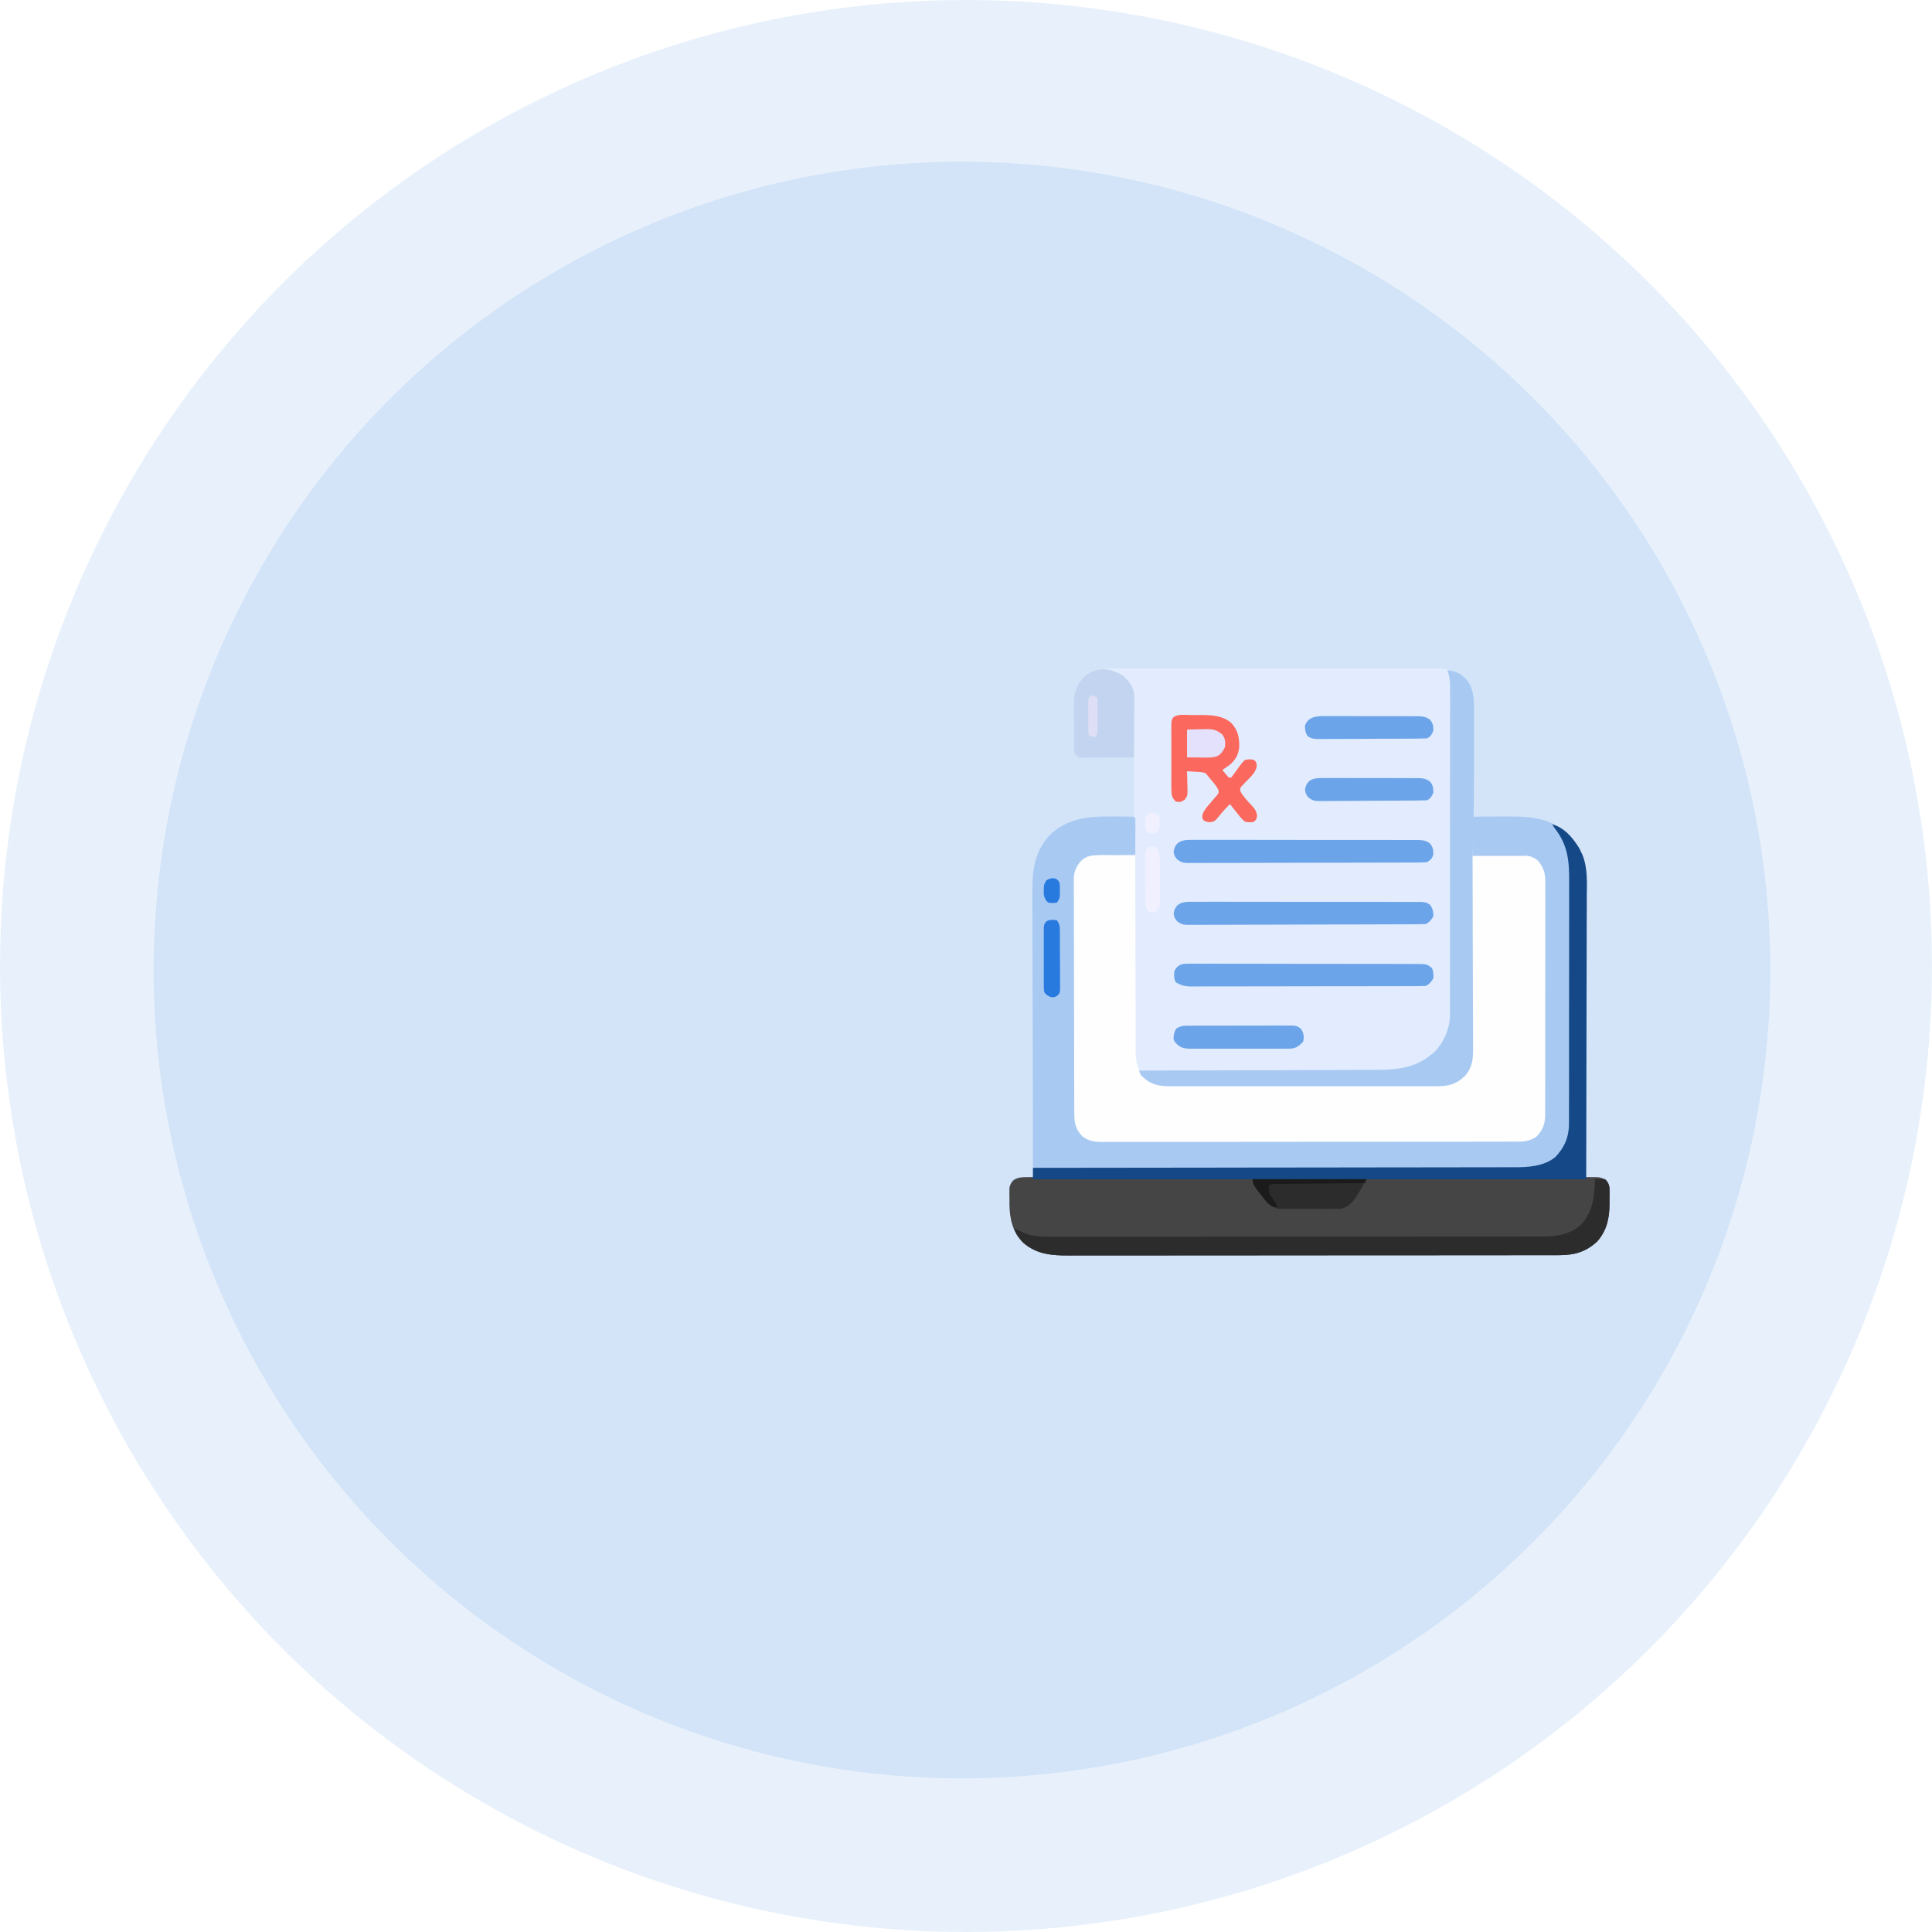
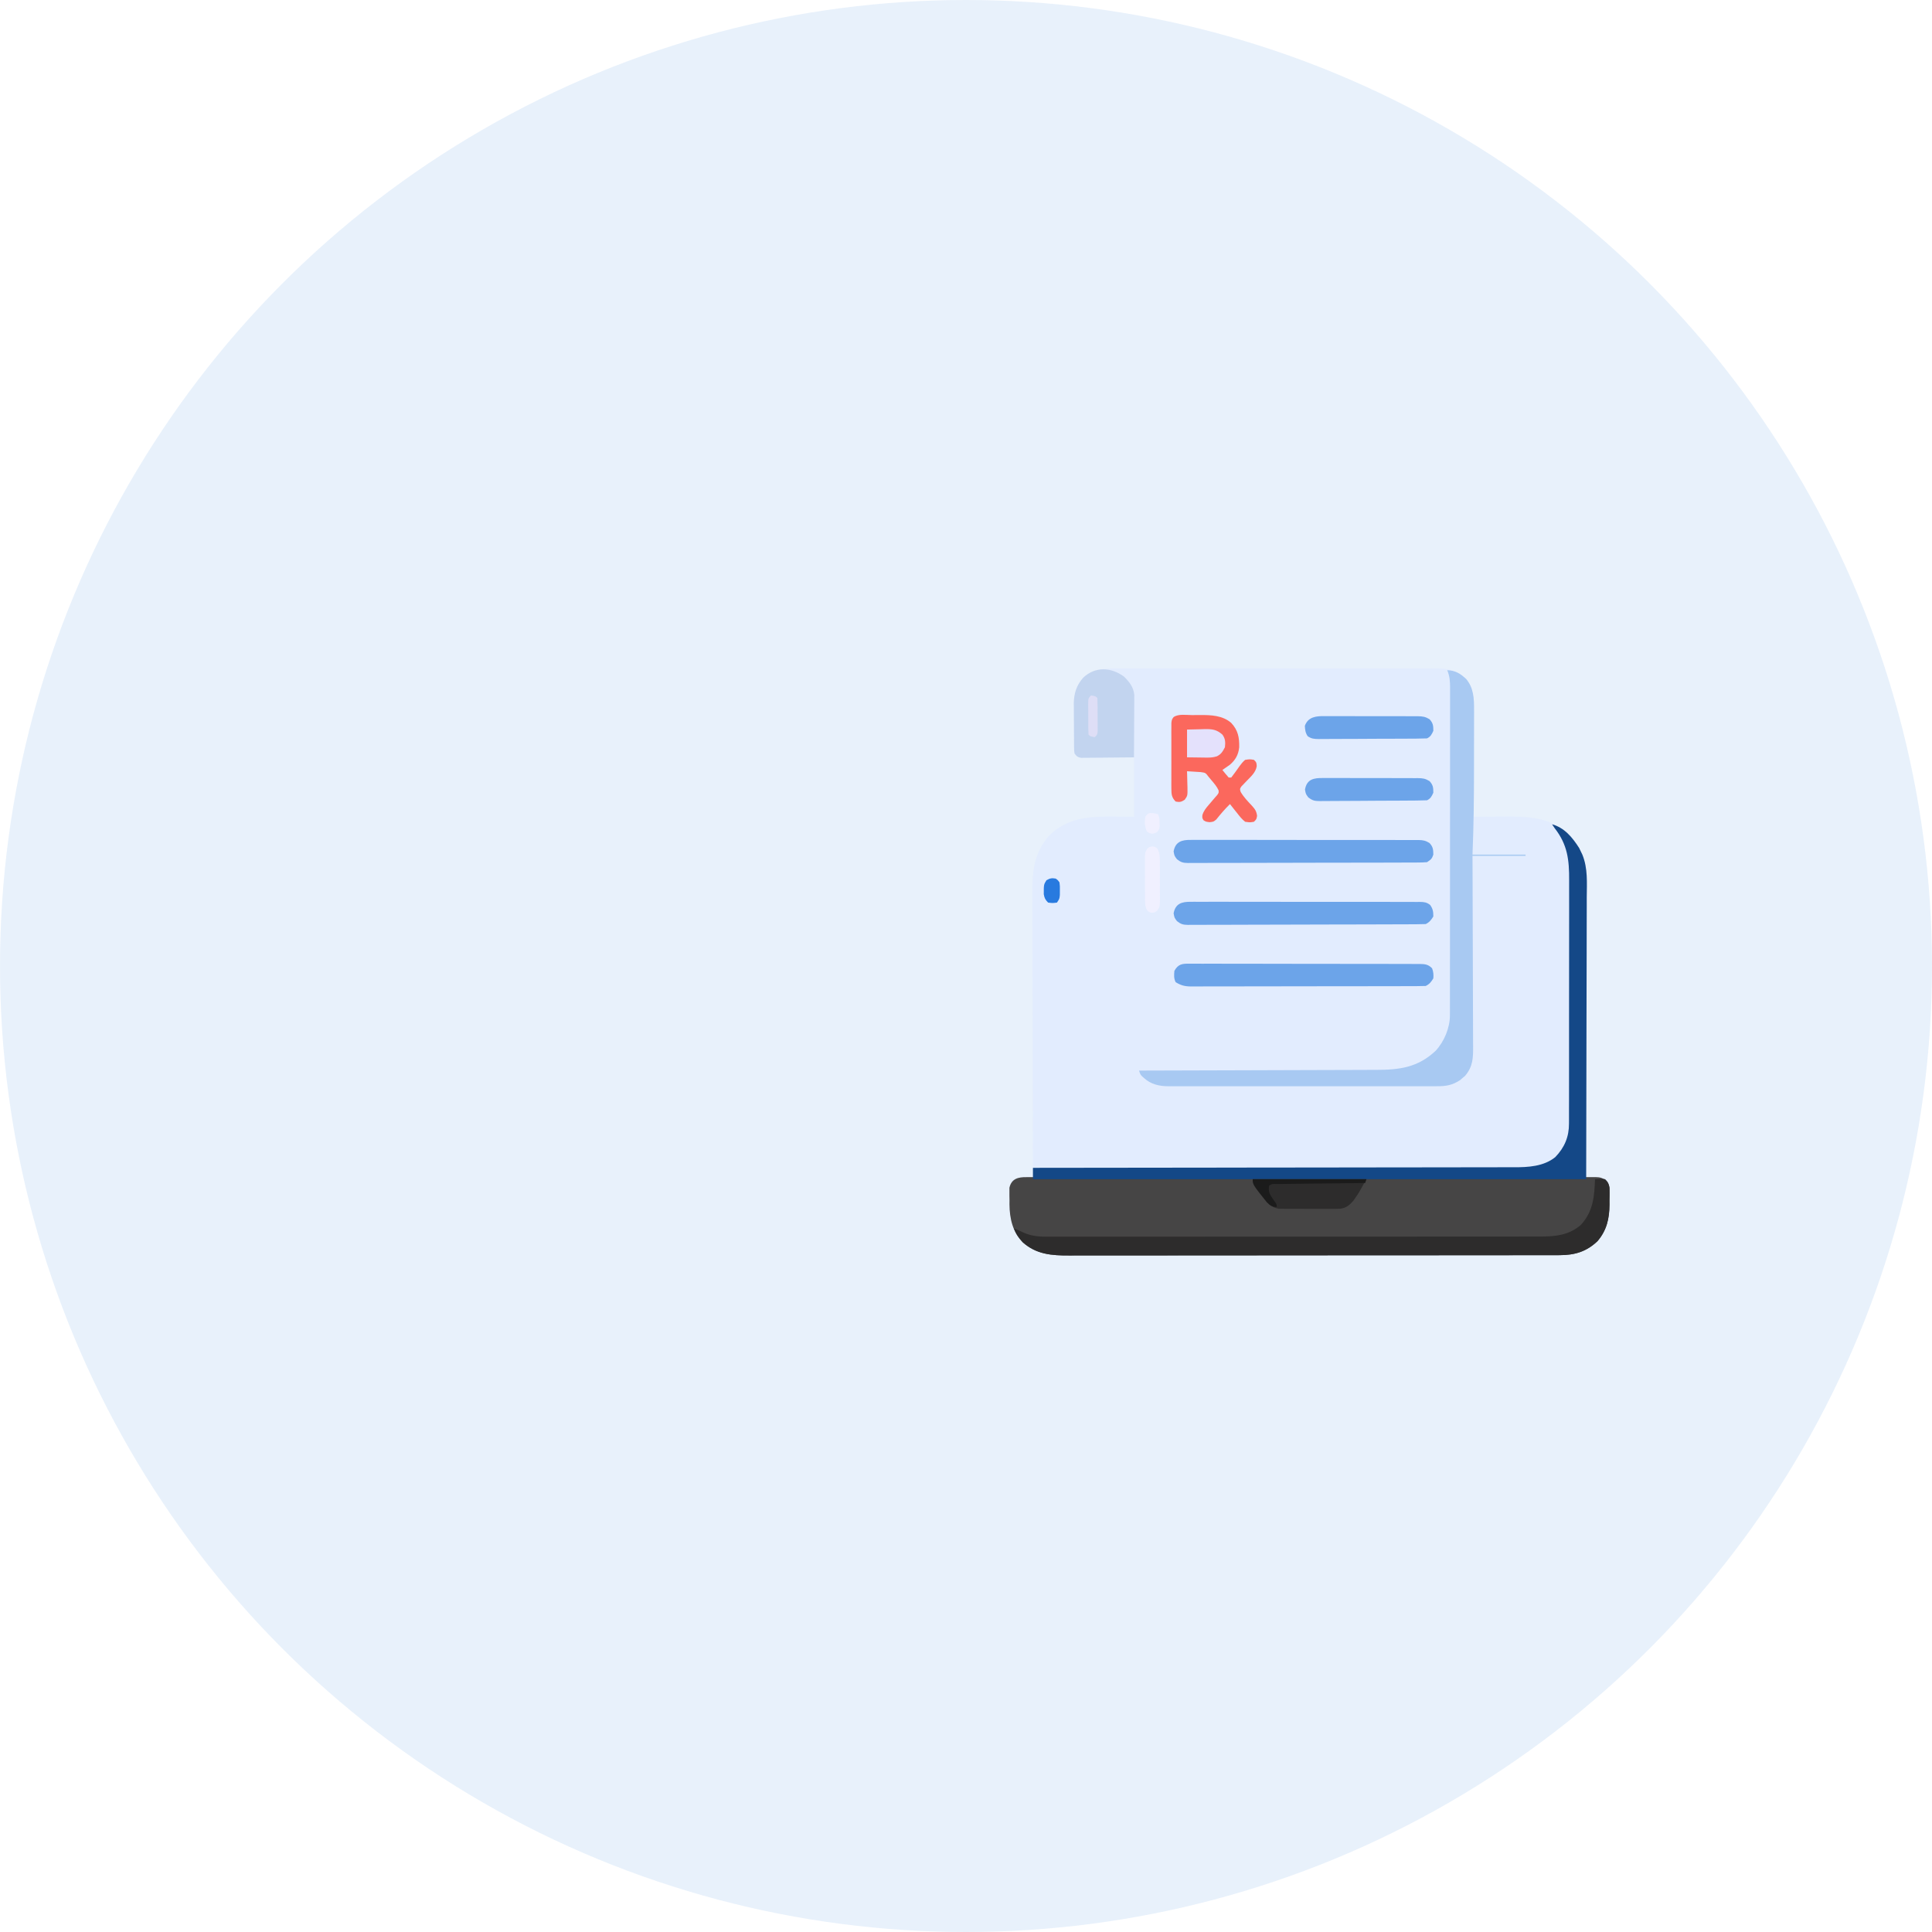
<svg xmlns="http://www.w3.org/2000/svg" width="239" height="239" viewBox="0 0 239 239" fill="none">
  <circle opacity="0.52" cx="119.5" cy="119.5" r="119.5" fill="#D3E4F8" />
-   <circle cx="119" cy="120" r="100" fill="#D3E4F8" />
  <g filter="url(#filter0_d_6714_108205)">
    <path d="M138.005 78.691C138.18 78.69 138.355 78.689 138.536 78.688C139.12 78.687 139.704 78.688 140.288 78.689C140.707 78.689 141.127 78.688 141.547 78.687C142.567 78.685 143.587 78.685 144.607 78.687C145.437 78.688 146.266 78.688 147.095 78.688C147.273 78.687 147.273 78.687 147.454 78.687C147.694 78.687 147.934 78.687 148.174 78.687C150.425 78.685 152.675 78.687 154.925 78.689C156.854 78.692 158.783 78.691 160.712 78.689C162.955 78.687 165.197 78.686 167.44 78.687C167.679 78.687 167.918 78.687 168.158 78.688C168.275 78.688 168.393 78.688 168.514 78.688C169.342 78.688 170.17 78.687 170.998 78.686C172.008 78.685 173.018 78.685 174.027 78.688C174.542 78.689 175.057 78.689 175.571 78.688C176.13 78.687 176.689 78.688 177.248 78.691C177.409 78.69 177.571 78.689 177.737 78.688C179.103 78.698 180.276 78.929 181.298 79.885C182.289 81.031 182.338 82.35 182.332 83.799C182.332 83.942 182.332 84.085 182.332 84.233C182.332 84.705 182.331 85.177 182.329 85.648C182.329 85.976 182.329 86.304 182.329 86.632C182.328 87.494 182.326 88.355 182.325 89.217C182.323 90.097 182.322 90.977 182.322 91.856C182.32 93.581 182.317 95.306 182.314 97.031C182.502 97.03 182.69 97.028 182.884 97.026C183.592 97.021 184.299 97.017 185.006 97.014C185.311 97.013 185.615 97.011 185.919 97.008C189.018 96.981 191.82 97.045 194.195 99.341C196.265 101.683 196.311 104.055 196.291 107.023C196.291 107.402 196.291 107.781 196.292 108.16C196.292 108.972 196.29 109.785 196.286 110.598C196.281 111.773 196.28 112.949 196.279 114.124C196.278 116.031 196.273 117.938 196.267 119.845C196.262 121.697 196.257 123.548 196.255 125.4C196.254 125.514 196.254 125.628 196.254 125.746C196.253 126.32 196.253 126.893 196.252 127.467C196.245 132.218 196.234 136.968 196.22 141.719C196.361 141.716 196.502 141.713 196.647 141.71C196.83 141.707 197.014 141.705 197.204 141.702C197.386 141.699 197.569 141.696 197.757 141.693C198.252 141.719 198.252 141.719 198.764 141.986C199.189 142.8 199.133 143.579 199.111 144.483C199.111 144.66 199.112 144.837 199.112 145.019C199.092 146.74 198.761 148.202 197.627 149.531C196.252 150.842 194.804 151.269 192.922 151.271C192.813 151.271 192.705 151.271 192.593 151.272C192.229 151.273 191.865 151.272 191.501 151.272C191.237 151.273 190.973 151.273 190.709 151.274C189.985 151.275 189.26 151.275 188.535 151.275C187.754 151.275 186.972 151.277 186.191 151.278C184.482 151.28 182.772 151.281 181.063 151.281C179.996 151.282 178.929 151.283 177.861 151.283C174.906 151.285 171.95 151.287 168.995 151.287C168.806 151.287 168.617 151.287 168.422 151.287C168.232 151.287 168.042 151.287 167.847 151.288C167.463 151.288 167.079 151.288 166.695 151.288C166.409 151.288 166.409 151.288 166.117 151.288C163.03 151.288 159.942 151.291 156.855 151.295C153.684 151.299 150.514 151.3 147.343 151.301C145.564 151.301 143.784 151.302 142.004 151.305C140.488 151.307 138.973 151.308 137.457 151.306C136.684 151.306 135.911 151.306 135.138 151.308C134.43 151.31 133.721 151.31 133.013 151.308C132.757 151.308 132.502 151.308 132.246 151.31C130.097 151.32 128.204 151.168 126.533 149.688C125.274 148.429 124.892 146.725 124.877 144.992C124.879 144.817 124.881 144.643 124.882 144.463C124.879 144.284 124.875 144.106 124.871 143.921C124.872 143.179 124.892 142.65 125.239 141.987C125.826 141.68 126.145 141.691 126.799 141.702C126.983 141.705 127.167 141.707 127.356 141.71C127.497 141.713 127.638 141.716 127.783 141.719C127.782 141.524 127.782 141.328 127.781 141.127C127.767 136.482 127.757 131.837 127.751 127.192C127.75 126.62 127.749 126.047 127.748 125.475C127.748 125.361 127.748 125.247 127.748 125.13C127.745 123.288 127.74 121.446 127.735 119.603C127.729 117.712 127.725 115.82 127.724 113.928C127.723 112.866 127.721 111.804 127.717 110.742C127.712 109.742 127.711 108.741 127.712 107.741C127.712 107.374 127.711 107.008 127.708 106.642C127.691 103.84 127.86 101.541 129.808 99.342C132.105 97.117 134.817 96.978 137.832 97.012C138.64 97.018 139.449 97.025 140.283 97.031C140.283 94.608 140.283 92.185 140.283 89.688C138.041 89.706 138.041 89.706 135.8 89.73C135.519 89.731 135.238 89.733 134.957 89.734C134.811 89.736 134.665 89.738 134.515 89.741C134.306 89.741 134.306 89.741 134.092 89.741C133.971 89.742 133.85 89.743 133.725 89.744C133.313 89.671 133.18 89.558 132.939 89.219C132.877 88.888 132.877 88.888 132.873 88.502C132.871 88.357 132.868 88.212 132.866 88.062C132.866 87.906 132.866 87.749 132.866 87.588C132.864 87.344 132.864 87.344 132.862 87.096C132.86 86.752 132.86 86.409 132.861 86.065C132.861 85.543 132.854 85.021 132.847 84.499C132.847 84.165 132.846 83.83 132.846 83.496C132.844 83.341 132.841 83.187 132.838 83.027C132.85 81.811 133.168 80.809 133.964 79.869C135.111 78.786 136.495 78.681 138.005 78.691Z" fill="#E2ECFE" />
-     <path d="M137.474 96.999C137.828 97.002 138.182 97.003 138.535 97.002C140.26 97.008 140.26 97.008 140.439 97.188C140.453 97.523 140.456 97.859 140.454 98.194C140.454 98.5 140.454 98.5 140.453 98.812C140.451 99.029 140.45 99.246 140.449 99.463C140.448 99.681 140.447 99.898 140.447 100.116C140.445 100.65 140.442 101.185 140.439 101.719C140.207 101.721 140.207 101.721 139.971 101.723C139.393 101.73 138.816 101.74 138.238 101.751C137.989 101.756 137.74 101.759 137.491 101.761C135.562 101.71 135.562 101.71 133.877 102.5C133.201 103.325 132.981 104.028 132.997 105.079C132.996 105.206 132.995 105.334 132.994 105.466C132.991 105.891 132.994 106.316 132.997 106.741C132.996 107.047 132.995 107.353 132.993 107.659C132.99 108.488 132.992 109.317 132.995 110.146C132.998 111.015 132.997 111.883 132.996 112.752C132.995 114.21 132.998 115.669 133.002 117.127C133.007 118.812 133.007 120.497 133.004 122.182C133.002 123.805 133.003 125.427 133.006 127.05C133.007 127.739 133.006 128.429 133.005 129.119C133.004 129.932 133.006 130.744 133.01 131.557C133.011 131.855 133.011 132.152 133.01 132.45C133.009 132.857 133.011 133.265 133.015 133.672C133.014 133.789 133.012 133.906 133.011 134.027C133.024 134.88 133.252 135.535 133.72 136.25C134.413 136.909 134.928 137.051 135.866 137.052C136.054 137.053 136.242 137.054 136.436 137.055C136.645 137.055 136.855 137.055 137.065 137.055C137.287 137.055 137.508 137.056 137.73 137.056C138.341 137.058 138.953 137.058 139.564 137.059C140.222 137.059 140.881 137.061 141.539 137.062C143.131 137.065 144.722 137.067 146.313 137.068C147.062 137.069 147.811 137.07 148.56 137.071C151.05 137.073 153.54 137.076 156.03 137.077C156.676 137.077 157.322 137.077 157.968 137.078C158.129 137.078 158.289 137.078 158.455 137.078C161.057 137.079 163.66 137.083 166.262 137.088C168.933 137.093 171.604 137.096 174.275 137.097C175.775 137.097 177.275 137.098 178.775 137.102C180.053 137.106 181.33 137.107 182.608 137.106C183.259 137.105 183.911 137.105 184.563 137.108C185.16 137.111 185.757 137.111 186.354 137.108C186.671 137.108 186.989 137.11 187.306 137.113C188.423 137.105 189.185 137.028 190.127 136.407C190.822 135.533 190.931 134.85 190.932 133.766C190.933 133.639 190.933 133.512 190.934 133.381C190.936 132.953 190.937 132.526 190.938 132.098C190.939 131.792 190.94 131.486 190.942 131.18C190.946 130.174 190.948 129.169 190.951 128.163C190.951 127.816 190.952 127.47 190.953 127.124C190.956 125.684 190.959 124.243 190.961 122.803C190.964 120.739 190.969 118.674 190.978 116.61C190.984 115.159 190.987 113.707 190.988 112.256C190.988 111.389 190.99 110.522 190.995 109.655C191 108.84 191.001 108.024 190.999 107.208C190.999 106.909 191 106.61 191.003 106.311C191.007 105.902 191.005 105.493 191.003 105.084C191.005 104.966 191.007 104.849 191.009 104.727C190.996 103.821 190.688 103.207 190.127 102.5C189.262 101.829 188.203 101.782 187.147 101.78C186.932 101.776 186.932 101.776 186.712 101.772C186.258 101.765 185.805 101.761 185.351 101.758C185.041 101.754 184.732 101.749 184.422 101.744C183.667 101.733 182.913 101.725 182.158 101.719C182.154 101.077 182.151 100.434 182.149 99.792C182.148 99.573 182.147 99.354 182.146 99.135C182.144 98.822 182.143 98.508 182.143 98.194C182.141 97.911 182.141 97.911 182.14 97.621C182.158 97.188 182.158 97.188 182.314 97.031C182.775 97.014 183.232 97.006 183.693 97.005C183.834 97.005 183.975 97.004 184.12 97.004C184.419 97.003 184.719 97.002 185.018 97.003C185.47 97.002 185.921 96.999 186.373 96.996C189.326 96.987 191.945 97.166 194.195 99.341C196.265 101.683 196.311 104.055 196.291 107.023C196.291 107.402 196.291 107.781 196.292 108.16C196.292 108.973 196.29 109.785 196.286 110.598C196.281 111.773 196.28 112.949 196.279 114.124C196.278 116.031 196.273 117.938 196.267 119.845C196.262 121.697 196.257 123.548 196.255 125.4C196.254 125.514 196.254 125.628 196.254 125.746C196.253 126.32 196.253 126.893 196.252 127.467C196.245 132.218 196.234 136.968 196.22 141.719C196.361 141.716 196.502 141.713 196.647 141.71C196.83 141.707 197.014 141.705 197.204 141.702C197.386 141.699 197.569 141.696 197.757 141.693C198.252 141.719 198.252 141.719 198.764 141.986C199.189 142.8 199.133 143.579 199.111 144.483C199.111 144.66 199.112 144.837 199.112 145.02C199.092 146.74 198.761 148.202 197.627 149.532C196.252 150.842 194.804 151.269 192.922 151.271C192.813 151.271 192.705 151.271 192.593 151.272C192.229 151.273 191.865 151.272 191.501 151.272C191.237 151.273 190.973 151.273 190.709 151.274C189.985 151.275 189.26 151.275 188.535 151.275C187.754 151.276 186.972 151.277 186.191 151.278C184.482 151.28 182.772 151.281 181.063 151.282C179.996 151.282 178.929 151.283 177.861 151.283C174.906 151.285 171.95 151.287 168.995 151.287C168.806 151.287 168.617 151.287 168.422 151.287C168.232 151.288 168.042 151.288 167.847 151.288C167.463 151.288 167.079 151.288 166.695 151.288C166.409 151.288 166.409 151.288 166.117 151.288C163.03 151.289 159.942 151.291 156.855 151.295C153.684 151.299 150.514 151.301 147.343 151.301C145.564 151.301 143.784 151.302 142.004 151.305C140.488 151.307 138.973 151.308 137.457 151.307C136.684 151.306 135.911 151.306 135.138 151.308C134.43 151.31 133.721 151.31 133.013 151.308C132.757 151.308 132.502 151.308 132.246 151.31C130.097 151.32 128.204 151.168 126.533 149.688C125.274 148.429 124.892 146.725 124.877 144.992C124.879 144.818 124.881 144.643 124.882 144.463C124.879 144.284 124.875 144.106 124.871 143.921C124.872 143.179 124.892 142.65 125.239 141.987C125.826 141.68 126.145 141.691 126.799 141.702C126.983 141.705 127.167 141.707 127.356 141.71C127.497 141.713 127.638 141.716 127.783 141.719C127.782 141.524 127.782 141.328 127.781 141.127C127.767 136.482 127.757 131.837 127.751 127.192C127.75 126.62 127.749 126.048 127.748 125.475C127.748 125.361 127.748 125.247 127.748 125.13C127.745 123.288 127.74 121.446 127.735 119.604C127.729 117.712 127.725 115.82 127.724 113.928C127.723 112.866 127.721 111.804 127.717 110.742C127.712 109.742 127.711 108.741 127.712 107.741C127.712 107.374 127.711 107.008 127.708 106.642C127.691 103.84 127.86 101.541 129.808 99.342C131.994 97.224 134.587 96.975 137.474 96.999Z" fill="#A8C9F2" />
-     <path d="M136.013 101.813C136.14 101.814 136.267 101.815 136.398 101.816C136.801 101.82 137.203 101.827 137.606 101.835C137.88 101.839 138.155 101.841 138.429 101.844C139.099 101.851 139.768 101.862 140.438 101.875C140.438 102.006 140.438 102.138 140.438 102.273C140.441 105.478 140.447 108.682 140.459 111.886C140.464 113.436 140.468 114.985 140.469 116.535C140.469 117.886 140.472 119.237 140.479 120.587C140.482 121.302 140.484 122.017 140.483 122.733C140.482 123.406 140.484 124.08 140.489 124.754C140.491 125 140.491 125.247 140.489 125.493C140.482 126.831 140.502 127.976 141.376 129.062C141.717 129.403 141.717 129.403 142.089 129.609C142.205 129.681 142.321 129.754 142.441 129.829C142.971 130.094 143.449 130.175 144.038 130.177C144.163 130.178 144.288 130.179 144.417 130.18C144.553 130.18 144.69 130.18 144.83 130.18C144.976 130.181 145.121 130.181 145.271 130.182C145.76 130.184 146.249 130.185 146.738 130.186C147.088 130.187 147.438 130.188 147.788 130.19C148.939 130.194 150.089 130.196 151.24 130.198C151.636 130.199 152.033 130.2 152.429 130.201C154.077 130.204 155.725 130.207 157.373 130.209C157.801 130.21 158.228 130.21 158.656 130.21C158.762 130.211 158.868 130.211 158.978 130.211C160.698 130.213 162.418 130.218 164.138 130.225C165.905 130.231 167.673 130.235 169.44 130.236C170.432 130.236 171.424 130.238 172.416 130.243C173.349 130.248 174.282 130.249 175.216 130.247C175.558 130.247 175.9 130.248 176.242 130.251C178.847 130.331 178.847 130.331 181.049 129.091C181.811 128.285 182.039 127.541 182.044 126.433C182.046 126.275 182.046 126.275 182.047 126.114C182.05 125.762 182.05 125.41 182.051 125.059C182.052 124.806 182.054 124.553 182.055 124.301C182.06 123.616 182.062 122.931 182.064 122.246C182.066 121.53 182.071 120.814 182.075 120.098C182.082 118.742 182.088 117.386 182.093 116.03C182.099 114.487 182.107 112.943 182.114 111.4C182.131 108.225 182.144 105.05 182.157 101.875C183.138 101.859 184.12 101.848 185.101 101.84C185.435 101.837 185.768 101.833 186.102 101.827C186.582 101.82 187.063 101.816 187.543 101.813C187.691 101.81 187.84 101.807 187.992 101.804C188.909 101.803 189.576 101.889 190.282 102.5C190.956 103.326 191.178 104.025 191.161 105.078C191.163 105.206 191.164 105.333 191.165 105.465C191.167 105.89 191.165 106.315 191.162 106.74C191.163 107.046 191.164 107.352 191.165 107.658C191.168 108.487 191.166 109.316 191.163 110.145C191.16 111.014 191.162 111.883 191.163 112.751C191.163 114.21 191.161 115.668 191.157 117.127C191.152 118.812 191.152 120.496 191.154 122.181C191.157 123.804 191.156 125.426 191.153 127.049C191.152 127.739 191.152 128.428 191.153 129.118C191.154 129.931 191.152 130.743 191.148 131.556C191.147 131.854 191.147 132.152 191.148 132.449C191.15 132.857 191.147 133.264 191.144 133.671C191.145 133.788 191.146 133.905 191.148 134.026C191.131 135.06 190.803 135.894 190.057 136.621C189.346 137.072 188.782 137.226 187.941 137.227C187.752 137.228 187.563 137.229 187.369 137.23C187.16 137.23 186.951 137.229 186.743 137.229C186.52 137.229 186.298 137.23 186.076 137.231C185.465 137.233 184.854 137.233 184.244 137.232C183.585 137.232 182.926 137.234 182.268 137.236C180.977 137.238 179.687 137.239 178.396 137.239C177.348 137.239 176.299 137.24 175.25 137.241C172.277 137.244 169.304 137.245 166.331 137.245C166.171 137.245 166.011 137.245 165.846 137.245C165.605 137.245 165.605 137.245 165.359 137.245C162.758 137.245 160.156 137.248 157.555 137.252C154.884 137.257 152.214 137.259 149.543 137.259C148.044 137.258 146.544 137.259 145.044 137.263C143.768 137.265 142.491 137.266 141.215 137.264C140.563 137.263 139.912 137.263 139.26 137.266C138.664 137.268 138.068 137.268 137.471 137.265C137.153 137.264 136.836 137.267 136.518 137.269C135.448 137.261 134.737 137.22 133.876 136.562C133.049 135.691 132.892 134.9 132.895 133.728C132.895 133.6 132.894 133.473 132.893 133.342C132.891 132.915 132.89 132.489 132.89 132.062C132.889 131.756 132.888 131.45 132.886 131.144C132.883 130.313 132.882 129.482 132.881 128.651C132.88 128.132 132.879 127.613 132.878 127.093C132.874 125.282 132.872 123.47 132.872 121.658C132.871 119.969 132.867 118.281 132.86 116.593C132.855 115.143 132.852 113.693 132.852 112.243C132.852 111.377 132.851 110.511 132.846 109.645C132.842 108.831 132.842 108.016 132.844 107.202C132.844 106.903 132.843 106.605 132.841 106.306C132.838 105.898 132.839 105.489 132.842 105.081C132.84 104.964 132.838 104.846 132.836 104.725C132.85 103.817 133.139 103.196 133.719 102.5C134.466 101.832 135.059 101.788 136.013 101.813Z" fill="#FEFEFE" />
    <path d="M126.978 141.621C127.101 141.62 127.224 141.618 127.351 141.617C127.765 141.614 128.179 141.617 128.593 141.62C128.892 141.619 129.191 141.618 129.49 141.616C130.313 141.613 131.137 141.615 131.96 141.617C132.848 141.619 133.735 141.616 134.622 141.614C136.361 141.61 138.1 141.611 139.84 141.613C141.252 141.615 142.665 141.615 144.078 141.615C144.38 141.614 144.38 141.614 144.687 141.614C145.095 141.614 145.503 141.614 145.911 141.613C149.631 141.611 153.351 141.613 157.07 141.618C160.467 141.621 163.864 141.621 167.26 141.617C171.075 141.613 174.89 141.611 178.705 141.614C179.111 141.614 179.518 141.614 179.925 141.615C180.125 141.615 180.325 141.615 180.531 141.615C181.943 141.616 183.354 141.614 184.766 141.613C186.486 141.61 188.206 141.611 189.925 141.615C190.803 141.617 191.681 141.618 192.559 141.615C193.362 141.613 194.165 141.614 194.968 141.619C195.259 141.619 195.551 141.619 195.842 141.617C196.236 141.615 196.631 141.617 197.025 141.621C197.139 141.619 197.253 141.617 197.371 141.615C197.977 141.626 198.233 141.704 198.713 142.089C199.09 142.574 199.13 142.802 199.126 143.41C199.125 143.671 199.125 143.671 199.124 143.937C199.12 144.117 199.115 144.297 199.111 144.483C199.111 144.66 199.112 144.837 199.112 145.02C199.092 146.74 198.761 148.202 197.627 149.532C196.252 150.842 194.804 151.269 192.922 151.271C192.759 151.271 192.759 151.271 192.593 151.272C192.229 151.273 191.865 151.272 191.501 151.272C191.237 151.273 190.973 151.273 190.709 151.274C189.985 151.275 189.26 151.275 188.535 151.275C187.754 151.276 186.972 151.277 186.191 151.278C184.482 151.28 182.772 151.281 181.063 151.282C179.996 151.282 178.929 151.283 177.861 151.283C174.906 151.285 171.95 151.287 168.995 151.287C168.806 151.287 168.617 151.287 168.422 151.288C168.232 151.288 168.042 151.288 167.847 151.288C167.463 151.288 167.079 151.288 166.695 151.288C166.409 151.288 166.409 151.288 166.117 151.288C163.03 151.289 159.942 151.291 156.855 151.295C153.684 151.299 150.514 151.301 147.343 151.301C145.564 151.301 143.784 151.302 142.004 151.305C140.488 151.307 138.973 151.308 137.457 151.307C136.684 151.306 135.911 151.306 135.138 151.308C134.43 151.31 133.721 151.31 133.013 151.308C132.757 151.308 132.502 151.308 132.246 151.31C130.097 151.32 128.204 151.168 126.533 149.688C125.274 148.429 124.892 146.725 124.877 144.992C124.88 144.73 124.88 144.73 124.882 144.463C124.879 144.284 124.875 144.106 124.871 143.922C124.871 143.749 124.872 143.577 124.872 143.399C124.872 143.245 124.872 143.091 124.872 142.932C125.127 141.814 125.953 141.604 126.978 141.621Z" fill="#464545" />
    <path d="M179.031 78.906C180.047 78.949 180.635 79.313 181.375 80C182.296 81.091 182.36 82.42 182.35 83.794C182.351 83.932 182.351 84.07 182.351 84.211C182.352 84.664 182.35 85.116 182.349 85.569C182.348 85.889 182.348 86.209 182.348 86.529C182.348 87.2 182.347 87.871 182.345 88.543C182.342 89.389 182.341 90.236 182.342 91.082C182.341 94.632 182.307 98.172 182.156 101.719C184.322 101.719 186.487 101.719 188.719 101.719C188.719 101.77 188.719 101.822 188.719 101.875C186.553 101.875 184.388 101.875 182.156 101.875C182.16 102.645 182.163 103.414 182.166 104.207C182.177 106.749 182.183 109.291 182.189 111.833C182.192 113.375 182.196 114.916 182.203 116.458C182.21 117.801 182.214 119.145 182.215 120.488C182.216 121.2 182.218 121.911 182.222 122.622C182.227 123.292 182.228 123.962 182.227 124.632C182.227 124.877 182.228 125.123 182.231 125.368C182.244 126.826 182.226 127.941 181.235 129.095C181.136 129.178 181.037 129.26 180.936 129.346C180.838 129.431 180.74 129.515 180.64 129.603C179.663 130.26 178.857 130.381 177.706 130.372C177.56 130.373 177.414 130.373 177.263 130.374C176.775 130.376 176.287 130.375 175.799 130.373C175.448 130.374 175.097 130.375 174.747 130.376C173.795 130.378 172.844 130.377 171.892 130.375C170.896 130.374 169.9 130.375 168.904 130.376C167.125 130.377 165.345 130.376 163.565 130.373C161.953 130.371 160.34 130.371 158.728 130.374C156.854 130.376 154.98 130.377 153.106 130.376C152.114 130.375 151.123 130.375 150.132 130.376C149.199 130.378 148.267 130.377 147.335 130.374C146.993 130.373 146.651 130.374 146.309 130.375C145.842 130.376 145.375 130.374 144.908 130.372C144.773 130.373 144.638 130.374 144.499 130.375C143.393 130.365 142.388 130.14 141.541 129.375C141.408 129.259 141.408 129.259 141.273 129.141C141.062 128.906 141.062 128.906 140.906 128.438C141.069 128.437 141.233 128.437 141.401 128.436C145.377 128.427 149.354 128.415 153.33 128.401C155.253 128.394 157.176 128.387 159.099 128.383C160.776 128.38 162.452 128.375 164.129 128.367C165.016 128.364 165.903 128.361 166.791 128.36C167.627 128.359 168.463 128.356 169.3 128.351C169.605 128.35 169.911 128.349 170.217 128.349C173.12 128.351 175.386 128.059 177.589 125.999C178.647 124.864 179.363 123.162 179.364 121.606C179.365 121.383 179.365 121.383 179.365 121.155C179.365 120.992 179.365 120.829 179.365 120.661C179.365 120.401 179.365 120.401 179.366 120.136C179.367 119.553 179.367 118.97 179.366 118.386C179.367 117.969 179.367 117.552 179.368 117.134C179.369 116.117 179.37 115.1 179.37 114.083C179.37 113.257 179.37 112.43 179.371 111.603C179.372 109.26 179.373 106.916 179.373 104.573C179.373 104.447 179.373 104.32 179.373 104.19C179.373 104 179.373 104 179.373 103.807C179.373 101.756 179.374 99.706 179.376 97.656C179.379 95.55 179.38 93.445 179.38 91.34C179.379 90.159 179.38 88.977 179.382 87.795C179.383 86.788 179.383 85.782 179.382 84.776C179.382 84.262 179.382 83.749 179.383 83.236C179.384 82.679 179.384 82.122 179.382 81.566C179.384 81.322 179.384 81.322 179.385 81.074C179.381 80.289 179.345 79.642 179.031 78.906Z" fill="#A8C9F2" />
    <path d="M192 97.969C193.542 98.401 194.509 99.587 195.348 100.897C195.429 101.065 195.51 101.233 195.594 101.406C195.646 101.514 195.698 101.623 195.752 101.734C196.444 103.437 196.301 105.23 196.29 107.037C196.29 107.424 196.29 107.81 196.29 108.197C196.29 109.124 196.287 110.051 196.283 110.979C196.279 112.052 196.278 113.126 196.278 114.2C196.275 117.032 196.266 119.864 196.258 122.695C196.245 129.025 196.232 135.354 196.219 141.875C173.634 141.875 151.05 141.875 127.781 141.875C127.781 141.411 127.781 140.947 127.781 140.469C127.911 140.469 128.041 140.469 128.175 140.468C135.872 140.463 143.568 140.454 151.265 140.441C152.19 140.439 153.114 140.438 154.039 140.436C154.223 140.436 154.407 140.436 154.596 140.435C157.575 140.431 160.554 140.428 163.533 140.426C166.59 140.424 169.647 140.42 172.705 140.413C174.59 140.409 176.476 140.407 178.362 140.408C179.656 140.408 180.95 140.405 182.244 140.401C182.99 140.399 183.736 140.398 184.482 140.399C185.166 140.4 185.851 140.399 186.535 140.395C186.781 140.394 187.028 140.394 187.274 140.396C189.031 140.404 190.962 140.301 192.392 139.147C193.547 137.951 194.104 136.621 194.092 134.983C194.093 134.844 194.093 134.704 194.094 134.56C194.097 134.093 194.095 133.626 194.094 133.159C194.095 132.823 194.096 132.488 194.098 132.152C194.1 131.242 194.1 130.331 194.099 129.421C194.099 128.66 194.1 127.899 194.101 127.138C194.103 125.342 194.103 123.545 194.101 121.749C194.099 119.898 194.101 118.048 194.106 116.198C194.109 114.607 194.11 113.017 194.109 111.426C194.109 110.477 194.109 109.528 194.112 108.579C194.114 107.685 194.113 106.792 194.111 105.899C194.11 105.572 194.11 105.245 194.112 104.918C194.124 102.387 193.927 100.498 192.312 98.438C192.209 98.283 192.106 98.128 192 97.969Z" fill="#144887" />
    <path d="M197.312 141.875C198.243 141.814 198.243 141.814 198.562 141.875C198.918 142.214 199.021 142.432 199.092 142.919C199.092 143.076 199.093 143.233 199.094 143.395C199.094 143.569 199.095 143.743 199.095 143.923C199.093 144.195 199.093 144.195 199.09 144.473C199.092 144.65 199.093 144.828 199.095 145.011C199.089 146.741 198.766 148.194 197.625 149.531C196.251 150.842 194.802 151.269 192.921 151.27C192.758 151.271 192.758 151.271 192.591 151.271C192.227 151.272 191.863 151.272 191.499 151.272C191.235 151.272 190.972 151.273 190.708 151.273C189.983 151.274 189.259 151.275 188.534 151.275C187.752 151.275 186.971 151.276 186.189 151.277C184.48 151.28 182.771 151.28 181.062 151.281C179.995 151.282 178.927 151.282 177.86 151.283C174.904 151.285 171.949 151.286 168.993 151.287C168.804 151.287 168.615 151.287 168.42 151.287C168.231 151.287 168.041 151.287 167.846 151.287C167.461 151.287 167.077 151.287 166.693 151.287C166.407 151.287 166.407 151.287 166.116 151.288C163.028 151.288 159.941 151.291 156.853 151.295C153.683 151.298 150.512 151.3 147.342 151.3C145.562 151.3 143.782 151.301 142.002 151.304C140.487 151.307 138.971 151.307 137.456 151.306C136.683 151.306 135.91 151.306 135.137 151.308C134.428 151.31 133.72 151.31 133.011 151.308C132.756 151.307 132.5 151.308 132.245 151.309C130.104 151.32 128.19 151.175 126.531 149.687C126.048 149.151 125.667 148.656 125.438 147.969C125.814 148.115 126.183 148.263 126.544 148.446C127.8 149.047 129.062 148.993 130.42 148.984C130.688 148.985 130.956 148.986 131.223 148.987C131.956 148.989 132.689 148.988 133.422 148.986C134.213 148.984 135.005 148.986 135.796 148.987C137.345 148.989 138.894 148.988 140.443 148.986C142.248 148.983 144.053 148.984 145.857 148.984C149.077 148.985 152.297 148.983 155.518 148.979C158.641 148.975 161.765 148.974 164.889 148.976C168.291 148.978 171.694 148.978 175.096 148.976C175.459 148.975 175.822 148.975 176.185 148.975C176.364 148.975 176.542 148.975 176.726 148.975C177.984 148.974 179.241 148.974 180.499 148.975C182.031 148.976 183.564 148.975 185.097 148.972C185.879 148.97 186.661 148.969 187.442 148.97C188.159 148.972 188.875 148.97 189.591 148.968C189.849 148.967 190.108 148.967 190.367 148.968C192.315 148.975 194.069 148.844 195.594 147.5C197.093 145.815 197.235 144.027 197.312 141.875Z" fill="#2D2C2C" />
    <path d="M147.447 84.461C147.775 84.463 148.102 84.458 148.43 84.453C149.786 84.446 151.24 84.49 152.31 85.43C153.153 86.336 153.321 87.223 153.298 88.436C153.202 89.358 152.844 90.004 152.145 90.605C151.84 90.826 151.531 91.041 151.217 91.25C151.47 91.569 151.731 91.881 151.999 92.187C152.102 92.187 152.205 92.187 152.311 92.187C152.667 91.725 153.009 91.258 153.338 90.777C153.554 90.484 153.751 90.234 154.03 90C154.614 89.912 154.614 89.912 155.124 90C155.436 90.312 155.436 90.312 155.466 90.781C155.336 91.563 154.753 92.055 154.222 92.604C154.049 92.785 154.049 92.785 153.874 92.969C153.775 93.071 153.676 93.174 153.575 93.279C153.364 93.59 153.364 93.59 153.477 93.96C153.846 94.596 154.338 95.107 154.841 95.64C155.24 96.086 155.423 96.311 155.508 96.919C155.436 97.344 155.436 97.344 155.124 97.656C154.62 97.744 154.62 97.744 154.03 97.656C153.628 97.343 153.333 96.964 153.024 96.562C152.94 96.458 152.855 96.354 152.768 96.246C152.561 95.989 152.357 95.729 152.155 95.469C151.539 96.07 150.996 96.703 150.461 97.376C150.124 97.656 150.124 97.656 149.634 97.709C149.186 97.656 149.186 97.656 148.883 97.471C148.717 97.187 148.717 97.187 148.742 96.833C148.91 96.287 149.185 95.97 149.557 95.537C149.798 95.254 150.039 94.971 150.28 94.687C150.375 94.58 150.471 94.472 150.569 94.361C150.775 94.078 150.775 94.078 150.744 93.766C150.528 93.297 150.222 92.943 149.889 92.549C149.762 92.397 149.635 92.245 149.504 92.088C149.131 91.595 149.131 91.595 148.536 91.513C148.335 91.5 148.134 91.487 147.926 91.474C147.725 91.461 147.523 91.448 147.315 91.435C147.081 91.421 147.081 91.421 146.842 91.406C146.846 91.498 146.849 91.589 146.852 91.683C146.865 92.099 146.874 92.514 146.882 92.93C146.889 93.145 146.889 93.145 146.897 93.365C146.913 94.432 146.913 94.432 146.553 94.939C146.134 95.21 145.925 95.256 145.436 95.156C144.947 94.658 144.908 94.276 144.907 93.593C144.905 93.403 144.904 93.214 144.902 93.019C144.903 92.815 144.904 92.612 144.905 92.402C144.905 92.19 144.904 91.978 144.904 91.766C144.903 91.323 144.904 90.88 144.906 90.438C144.909 89.87 144.907 89.302 144.905 88.734C144.903 88.297 144.904 87.86 144.905 87.424C144.905 87.112 144.904 86.801 144.902 86.49C144.904 86.301 144.905 86.112 144.907 85.918C144.907 85.752 144.908 85.585 144.908 85.414C144.967 85 144.967 85 145.176 84.712C145.784 84.289 146.723 84.457 147.447 84.461Z" fill="#FB685D" />
    <path d="M147.139 115.216C147.264 115.215 147.389 115.214 147.518 115.213C147.938 115.21 148.358 115.214 148.778 115.217C149.079 115.216 149.379 115.215 149.68 115.214C150.498 115.212 151.315 115.215 152.132 115.218C152.987 115.221 153.842 115.22 154.696 115.22C156.132 115.22 157.567 115.223 159.003 115.228C160.663 115.234 162.324 115.235 163.984 115.234C165.58 115.233 167.176 115.235 168.772 115.238C169.452 115.239 170.132 115.24 170.812 115.239C171.612 115.239 172.412 115.242 173.213 115.246C173.507 115.247 173.801 115.247 174.095 115.246C174.496 115.246 174.896 115.248 175.297 115.251C175.472 115.25 175.472 115.25 175.651 115.249C176.298 115.257 176.695 115.31 177.155 115.782C177.322 116.195 177.351 116.588 177.312 117.032C177.036 117.478 176.844 117.734 176.374 117.969C175.983 117.985 175.596 117.992 175.204 117.991C175.082 117.992 174.96 117.992 174.834 117.992C174.423 117.994 174.011 117.994 173.6 117.994C173.306 117.995 173.012 117.996 172.717 117.997C171.917 117.999 171.116 118 170.316 118C169.816 118.001 169.316 118.002 168.816 118.002C167.252 118.004 165.688 118.006 164.125 118.006C162.319 118.007 160.512 118.01 158.706 118.014C157.311 118.018 155.916 118.019 154.521 118.02C153.687 118.02 152.853 118.021 152.02 118.023C151.235 118.026 150.451 118.026 149.667 118.025C149.379 118.025 149.091 118.026 148.803 118.027C148.41 118.029 148.017 118.028 147.624 118.027C147.453 118.028 147.453 118.028 147.279 118.03C146.553 118.023 146.053 117.886 145.437 117.5C145.195 117.016 145.235 116.629 145.28 116.094C145.754 115.259 146.241 115.201 147.139 115.216Z" fill="#6CA4E9" />
    <path d="M147.309 107.558C147.434 107.557 147.558 107.556 147.687 107.555C148.104 107.552 148.521 107.555 148.938 107.558C149.237 107.557 149.537 107.556 149.836 107.554C150.649 107.551 151.461 107.553 152.274 107.556C153.124 107.559 153.973 107.558 154.823 107.557C156.251 107.556 157.678 107.558 159.105 107.563C160.756 107.568 162.406 107.568 164.057 107.565C165.644 107.563 167.231 107.564 168.819 107.566C169.495 107.567 170.17 107.567 170.846 107.566C171.642 107.565 172.437 107.567 173.233 107.571C173.525 107.572 173.817 107.572 174.11 107.571C174.508 107.57 174.906 107.572 175.305 107.576C175.421 107.574 175.537 107.573 175.657 107.572C176.187 107.58 176.481 107.618 176.911 107.94C177.261 108.426 177.312 108.779 177.312 109.375C177.036 109.813 176.839 110.08 176.375 110.312C175.979 110.329 175.588 110.336 175.192 110.336C175.007 110.337 175.007 110.337 174.818 110.339C174.402 110.341 173.985 110.342 173.569 110.343C173.272 110.344 172.974 110.345 172.677 110.346C171.698 110.35 170.72 110.353 169.741 110.355C169.405 110.356 169.068 110.357 168.732 110.358C167.332 110.361 165.933 110.364 164.533 110.366C162.525 110.368 160.518 110.373 158.51 110.382C157.099 110.388 155.689 110.391 154.278 110.392C153.435 110.393 152.592 110.395 151.749 110.4C150.956 110.404 150.163 110.405 149.37 110.404C149.079 110.404 148.788 110.405 148.497 110.408C148.1 110.411 147.702 110.41 147.305 110.407C147.132 110.411 147.132 110.411 146.955 110.414C146.349 110.405 146.083 110.329 145.6 109.95C145.281 109.531 145.281 109.531 145.184 108.984C145.399 107.779 146.201 107.54 147.309 107.558Z" fill="#6CA4E9" />
    <path d="M147.302 99.902C147.426 99.901 147.55 99.9 147.677 99.898C148.092 99.896 148.507 99.898 148.921 99.901C149.219 99.9 149.516 99.899 149.814 99.898C150.622 99.895 151.429 99.897 152.237 99.9C153.082 99.903 153.927 99.901 154.772 99.9C156.191 99.9 157.61 99.902 159.029 99.907C160.67 99.912 162.311 99.912 163.952 99.909C165.531 99.906 167.109 99.907 168.687 99.91C169.359 99.911 170.031 99.911 170.703 99.91C171.494 99.909 172.285 99.911 173.076 99.915C173.366 99.916 173.657 99.916 173.947 99.915C174.343 99.913 174.739 99.916 175.136 99.919C175.251 99.918 175.366 99.917 175.484 99.916C176.039 99.924 176.358 99.989 176.834 100.283C177.274 100.75 177.301 101.086 177.312 101.719C177.14 102.25 177.012 102.335 176.531 102.656C176.123 102.687 175.732 102.7 175.323 102.699C175.199 102.7 175.075 102.701 174.947 102.701C174.529 102.704 174.111 102.704 173.693 102.704C173.395 102.705 173.096 102.707 172.797 102.708C171.983 102.711 171.17 102.713 170.357 102.714C169.849 102.714 169.341 102.715 168.834 102.716C167.063 102.72 165.292 102.722 163.521 102.723C161.869 102.723 160.217 102.728 158.566 102.734C157.148 102.74 155.731 102.742 154.314 102.742C153.467 102.742 152.62 102.744 151.773 102.748C150.977 102.752 150.181 102.753 149.384 102.75C149.092 102.75 148.799 102.751 148.507 102.753C148.108 102.757 147.709 102.755 147.31 102.752C147.194 102.754 147.078 102.756 146.959 102.758C146.351 102.749 146.084 102.673 145.6 102.294C145.281 101.875 145.281 101.875 145.184 101.328C145.398 100.126 146.197 99.884 147.302 99.902Z" fill="#6CA4E9" />
    <path d="M139.03 79.688C139.707 80.346 140.227 80.995 140.318 81.965C140.317 82.179 140.317 82.179 140.316 82.397C140.316 82.56 140.316 82.723 140.316 82.89C140.314 83.064 140.312 83.237 140.311 83.416C140.31 83.596 140.31 83.775 140.309 83.96C140.308 84.531 140.304 85.103 140.3 85.674C140.298 86.062 140.297 86.45 140.295 86.838C140.292 87.788 140.287 88.738 140.28 89.688C139.31 89.699 138.339 89.708 137.369 89.714C137.038 89.716 136.708 89.719 136.378 89.723C135.904 89.729 135.429 89.731 134.955 89.734C134.733 89.737 134.733 89.737 134.507 89.741C134.3 89.741 134.3 89.741 134.09 89.741C133.968 89.742 133.847 89.743 133.723 89.744C133.311 89.671 133.177 89.559 132.936 89.219C132.875 88.888 132.875 88.888 132.871 88.502C132.868 88.357 132.866 88.212 132.863 88.062C132.863 87.906 132.863 87.749 132.863 87.588C132.862 87.425 132.861 87.263 132.86 87.096C132.858 86.753 132.857 86.409 132.858 86.065C132.858 85.543 132.852 85.022 132.845 84.499C132.844 84.165 132.844 83.83 132.844 83.496C132.841 83.341 132.839 83.187 132.836 83.028C132.848 81.808 133.164 80.788 133.98 79.857C135.451 78.432 137.424 78.522 139.03 79.688Z" fill="#C2D4EF" />
    <path d="M154.969 141.875C159.609 141.875 164.25 141.875 169.031 141.875C168.121 143.513 168.121 143.513 167.713 144.111C167.629 144.236 167.546 144.361 167.46 144.49C166.969 145.062 166.567 145.419 165.814 145.526C165.311 145.549 164.812 145.551 164.309 145.546C164.125 145.546 163.941 145.547 163.751 145.547C163.363 145.547 162.974 145.545 162.586 145.542C161.992 145.537 161.398 145.538 160.803 145.54C160.426 145.539 160.048 145.538 159.67 145.536C159.404 145.537 159.404 145.537 159.132 145.538C158.966 145.536 158.8 145.534 158.63 145.532C158.412 145.531 158.412 145.531 158.189 145.529C157.217 145.385 156.74 144.735 156.185 143.994C154.969 142.247 154.969 142.247 154.969 141.875Z" fill="#2D2C2C" />
-     <path d="M147.316 122.886C147.458 122.885 147.6 122.883 147.747 122.882C148.218 122.878 148.688 122.879 149.158 122.881C149.485 122.88 149.812 122.879 150.139 122.878C150.824 122.876 151.509 122.877 152.194 122.879C153.073 122.882 153.951 122.878 154.83 122.873C155.505 122.869 156.18 122.87 156.855 122.871C157.179 122.871 157.503 122.87 157.827 122.868C158.28 122.865 158.732 122.867 159.185 122.871C159.319 122.869 159.453 122.867 159.591 122.865C160.239 122.876 160.497 122.88 160.988 123.332C161.298 123.893 161.332 124.213 161.219 124.844C160.721 125.381 160.379 125.665 159.641 125.725C159.394 125.729 159.146 125.73 158.899 125.727C158.763 125.728 158.627 125.729 158.488 125.731C158.041 125.734 157.594 125.732 157.147 125.729C156.835 125.73 156.523 125.731 156.212 125.732C155.559 125.733 154.907 125.731 154.254 125.727C153.419 125.723 152.583 125.726 151.748 125.73C151.105 125.733 150.461 125.732 149.818 125.73C149.51 125.73 149.202 125.73 148.894 125.732C148.463 125.734 148.032 125.731 147.601 125.727C147.411 125.729 147.411 125.729 147.218 125.732C146.577 125.72 146.179 125.657 145.671 125.249C145.281 124.844 145.281 124.844 145.168 124.517C145.193 124.024 145.236 123.663 145.512 123.249C146.097 122.834 146.614 122.881 147.316 122.886Z" fill="#6CA4E9" />
    <path d="M163.68 92.246C163.884 92.244 163.884 92.244 164.092 92.242C164.54 92.24 164.989 92.243 165.438 92.246C165.75 92.246 166.062 92.245 166.374 92.245C167.029 92.244 167.683 92.247 168.337 92.251C169.175 92.256 170.013 92.255 170.851 92.252C171.496 92.251 172.14 92.252 172.785 92.254C173.094 92.255 173.403 92.255 173.712 92.254C174.144 92.253 174.576 92.257 175.008 92.261C175.135 92.26 175.263 92.259 175.394 92.258C176.002 92.268 176.31 92.305 176.841 92.628C177.278 93.1 177.312 93.427 177.312 94.063C177.102 94.523 176.987 94.773 176.531 95.001C176.087 95.019 175.647 95.028 175.203 95.031C175.065 95.032 174.928 95.033 174.786 95.034C174.33 95.038 173.874 95.041 173.418 95.043C173.184 95.044 173.184 95.044 172.946 95.046C172.123 95.05 171.299 95.053 170.476 95.055C169.624 95.058 168.773 95.065 167.922 95.073C167.268 95.078 166.614 95.08 165.96 95.081C165.646 95.082 165.333 95.084 165.019 95.088C164.58 95.093 164.141 95.093 163.701 95.092C163.507 95.096 163.507 95.096 163.309 95.099C162.643 95.092 162.386 95.057 161.841 94.638C161.531 94.219 161.531 94.219 161.434 93.672C161.666 92.37 162.542 92.229 163.68 92.246Z" fill="#6CA4E9" />
    <path d="M163.84 84.589C163.974 84.588 164.109 84.587 164.247 84.586C164.69 84.583 165.132 84.586 165.575 84.59C165.884 84.59 166.192 84.589 166.501 84.589C167.147 84.588 167.792 84.59 168.438 84.595C169.266 84.6 170.093 84.599 170.92 84.596C171.557 84.594 172.194 84.596 172.831 84.598C173.136 84.599 173.441 84.599 173.746 84.598C174.172 84.597 174.599 84.6 175.025 84.605C175.151 84.604 175.276 84.603 175.406 84.602C175.986 84.611 176.341 84.667 176.841 84.972C177.278 85.444 177.313 85.77 177.313 86.407C177.102 86.867 176.987 87.117 176.531 87.344C176.082 87.362 175.636 87.37 175.186 87.372C174.977 87.373 174.977 87.373 174.764 87.375C174.302 87.378 173.84 87.38 173.378 87.381C173.142 87.382 173.142 87.382 172.901 87.383C172.068 87.387 171.234 87.389 170.401 87.39C169.539 87.392 168.676 87.397 167.814 87.404C167.153 87.408 166.491 87.409 165.829 87.41C165.511 87.41 165.193 87.412 164.875 87.415C164.431 87.419 163.987 87.419 163.542 87.418C163.345 87.421 163.345 87.421 163.143 87.424C162.58 87.419 162.229 87.396 161.763 87.066C161.486 86.651 161.444 86.291 161.418 85.797C161.806 84.676 162.821 84.575 163.84 84.589Z" fill="#6CA4E9" />
-     <path d="M130.749 109.843C131.096 110.365 131.102 110.538 131.107 111.147C131.11 111.403 131.11 111.403 131.113 111.664C131.113 111.94 131.113 111.94 131.114 112.221C131.115 112.41 131.116 112.599 131.117 112.794C131.118 113.194 131.119 113.594 131.119 113.993C131.12 114.607 131.125 115.22 131.131 115.833C131.132 116.221 131.133 116.609 131.133 116.997C131.135 117.181 131.138 117.365 131.14 117.555C131.139 117.725 131.138 117.896 131.137 118.071C131.138 118.222 131.138 118.372 131.138 118.526C131.061 118.906 131.061 118.906 130.769 119.194C130.436 119.375 130.436 119.375 130.036 119.355C129.616 119.205 129.457 119.1 129.186 118.75C129.127 118.376 129.127 118.376 129.126 117.929C129.124 117.762 129.123 117.595 129.121 117.422C129.122 117.242 129.123 117.061 129.124 116.875C129.124 116.689 129.123 116.504 129.123 116.313C129.122 115.92 129.123 115.528 129.125 115.135C129.128 114.533 129.125 113.932 129.122 113.33C129.122 112.949 129.123 112.568 129.124 112.187C129.123 112.007 129.122 111.826 129.121 111.64C129.123 111.472 129.124 111.305 129.126 111.133C129.126 110.985 129.126 110.838 129.127 110.686C129.186 110.312 129.186 110.312 129.39 110.03C129.832 109.719 130.228 109.787 130.749 109.843Z" fill="#287ADF" />
    <path d="M146.844 86.251C147.392 86.238 147.939 86.225 148.504 86.212C148.675 86.206 148.846 86.2 149.022 86.194C149.964 86.184 150.505 86.244 151.219 86.876C151.586 87.377 151.604 87.828 151.531 88.438C151.26 88.96 151.075 89.292 150.543 89.557C150.112 89.692 149.781 89.724 149.331 89.719C149.134 89.718 149.134 89.718 148.933 89.716C148.769 89.713 148.605 89.711 148.436 89.708C147.648 89.698 147.648 89.698 146.844 89.688C146.844 88.554 146.844 87.419 146.844 86.251Z" fill="#E4E1FC" />
    <path d="M142.549 100.703C142.94 100.781 142.94 100.781 143.195 101.002C143.528 101.632 143.479 102.247 143.477 102.949C143.477 103.099 143.478 103.25 143.479 103.404C143.48 103.722 143.48 104.039 143.478 104.356C143.477 104.842 143.482 105.327 143.487 105.813C143.487 106.121 143.487 106.43 143.486 106.738C143.489 106.956 143.489 106.956 143.492 107.178C143.481 108.18 143.481 108.18 143.117 108.69C142.784 108.906 142.784 108.906 142.374 108.906C142.003 108.75 142.003 108.75 141.826 108.47C141.681 108.102 141.65 107.841 141.647 107.447C141.646 107.315 141.644 107.182 141.643 107.046C141.643 106.904 141.643 106.762 141.643 106.616C141.642 106.469 141.642 106.323 141.641 106.171C141.64 105.862 141.64 105.552 141.641 105.242C141.641 104.767 141.638 104.293 141.634 103.819C141.633 103.518 141.633 103.216 141.633 102.915C141.632 102.773 141.63 102.631 141.629 102.485C141.636 101.508 141.636 101.508 141.904 101.004C142.159 100.781 142.159 100.781 142.549 100.703Z" fill="#F0F0FF" />
    <path d="M154.969 141.875C159.609 141.875 164.25 141.875 169.031 141.875C168.98 142.03 168.928 142.184 168.875 142.344C168.655 142.346 168.655 142.346 168.431 142.349C167.054 142.364 165.677 142.38 164.299 142.397C163.591 142.405 162.883 142.414 162.175 142.421C161.492 142.429 160.809 142.437 160.126 142.446C159.865 142.449 159.604 142.452 159.343 142.455C158.979 142.458 158.614 142.463 158.25 142.468C158.141 142.469 158.032 142.47 157.919 142.471C157.416 142.437 157.416 142.437 157 142.656C156.873 143.38 157.07 143.754 157.469 144.336C157.556 144.454 157.643 144.573 157.732 144.695C157.938 145 157.938 145 157.938 145.312C157.339 145.295 157.151 145.151 156.717 144.727C154.969 142.545 154.969 142.545 154.969 141.875Z" fill="#1B1B1B" />
    <path d="M134.968 82.031C135.52 82.115 135.52 82.115 135.749 82.344C135.783 82.987 135.778 83.63 135.778 84.274C135.778 84.598 135.781 84.921 135.784 85.244C135.784 85.447 135.785 85.65 135.785 85.859C135.786 86.046 135.786 86.233 135.787 86.426C135.749 86.875 135.749 86.875 135.436 87.188C134.884 87.104 134.884 87.104 134.655 86.875C134.621 86.232 134.626 85.588 134.626 84.944C134.626 84.621 134.623 84.298 134.62 83.974C134.62 83.772 134.619 83.569 134.619 83.36C134.618 83.173 134.618 82.986 134.617 82.793C134.655 82.344 134.655 82.344 134.968 82.031Z" fill="#DEDEF6" />
    <path d="M130.595 104.687C130.85 104.862 130.85 104.862 131.064 105.156C131.121 105.63 131.121 105.63 131.113 106.172C131.112 106.35 131.112 106.529 131.111 106.714C131.064 107.187 131.064 107.187 130.752 107.656C130.214 107.724 130.214 107.724 129.658 107.656C129.315 107.315 129.2 107.095 129.121 106.616C129.12 105.423 129.12 105.423 129.453 104.892C129.885 104.647 130.107 104.6 130.595 104.687Z" fill="#287ADF" />
    <path d="M142.721 96.592C142.982 96.654 142.982 96.654 143.249 96.719C143.44 97.102 143.436 97.375 143.444 97.803C143.45 98.008 143.45 98.008 143.456 98.217C143.405 98.594 143.405 98.594 143.192 98.873C142.936 99.062 142.936 99.062 142.545 99.131C142.155 99.062 142.155 99.062 141.872 98.838C141.601 98.255 141.567 97.663 141.686 97.031C142.033 96.553 142.1 96.56 142.721 96.592Z" fill="#F0F0FF" />
  </g>
  <defs>
    <filter id="filter0_d_6714_108205" x="118" y="75" width="88" height="88" filterUnits="userSpaceOnUse" color-interpolation-filters="sRGB">
      <feFlood flood-opacity="0" result="BackgroundImageFix" />
      <feColorMatrix in="SourceAlpha" type="matrix" values="0 0 0 0 0 0 0 0 0 0 0 0 0 0 0 0 0 0 127 0" result="hardAlpha" />
      <feOffset dy="4" />
      <feGaussianBlur stdDeviation="2" />
      <feComposite in2="hardAlpha" operator="out" />
      <feColorMatrix type="matrix" values="0 0 0 0 0 0 0 0 0 0 0 0 0 0 0 0 0 0 0.25 0" />
      <feBlend mode="normal" in2="BackgroundImageFix" result="effect1_dropShadow_6714_108205" />
      <feBlend mode="normal" in="SourceGraphic" in2="effect1_dropShadow_6714_108205" result="shape" />
    </filter>
  </defs>
</svg>